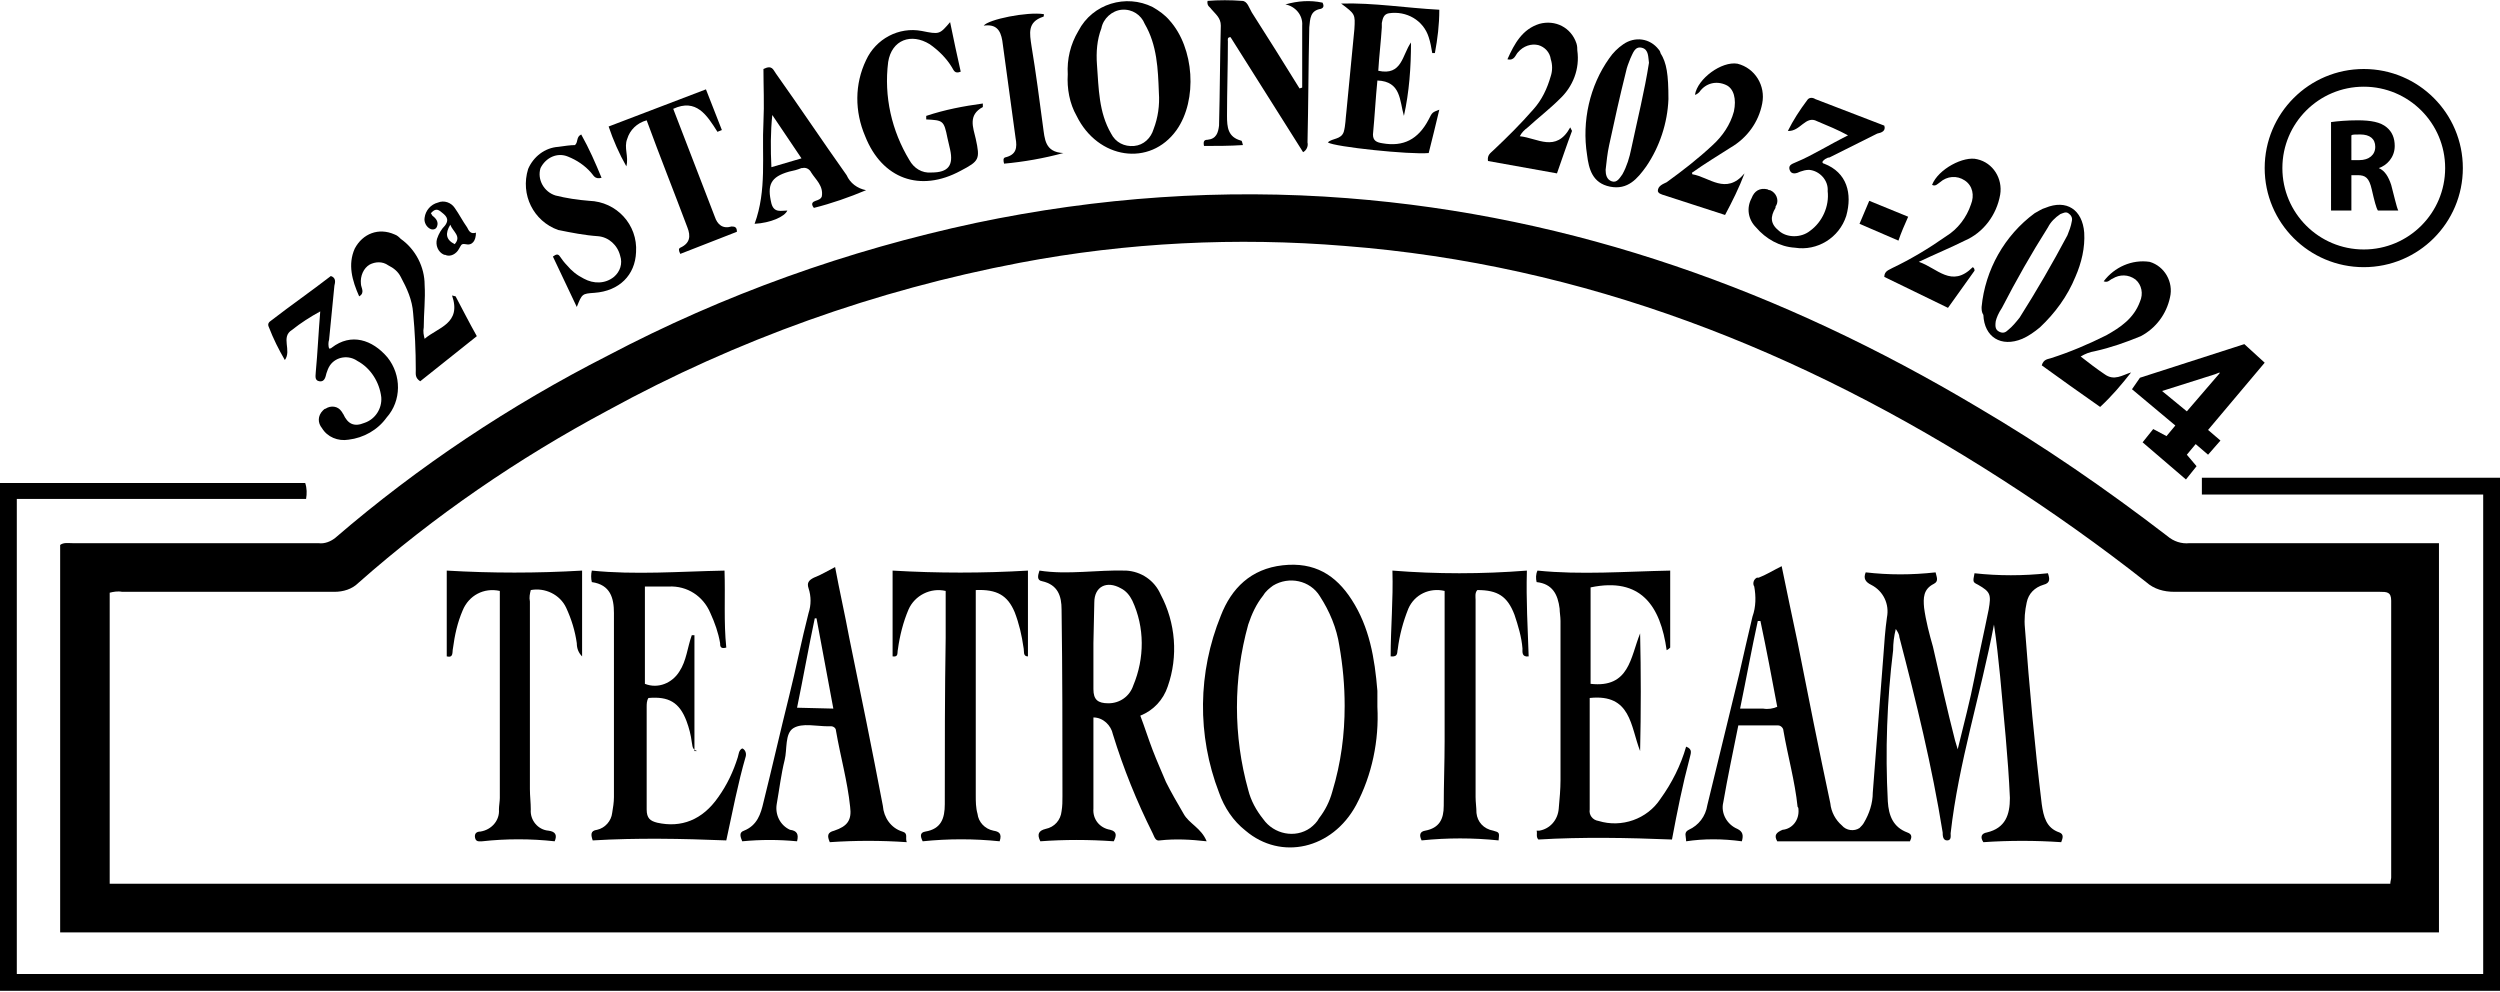
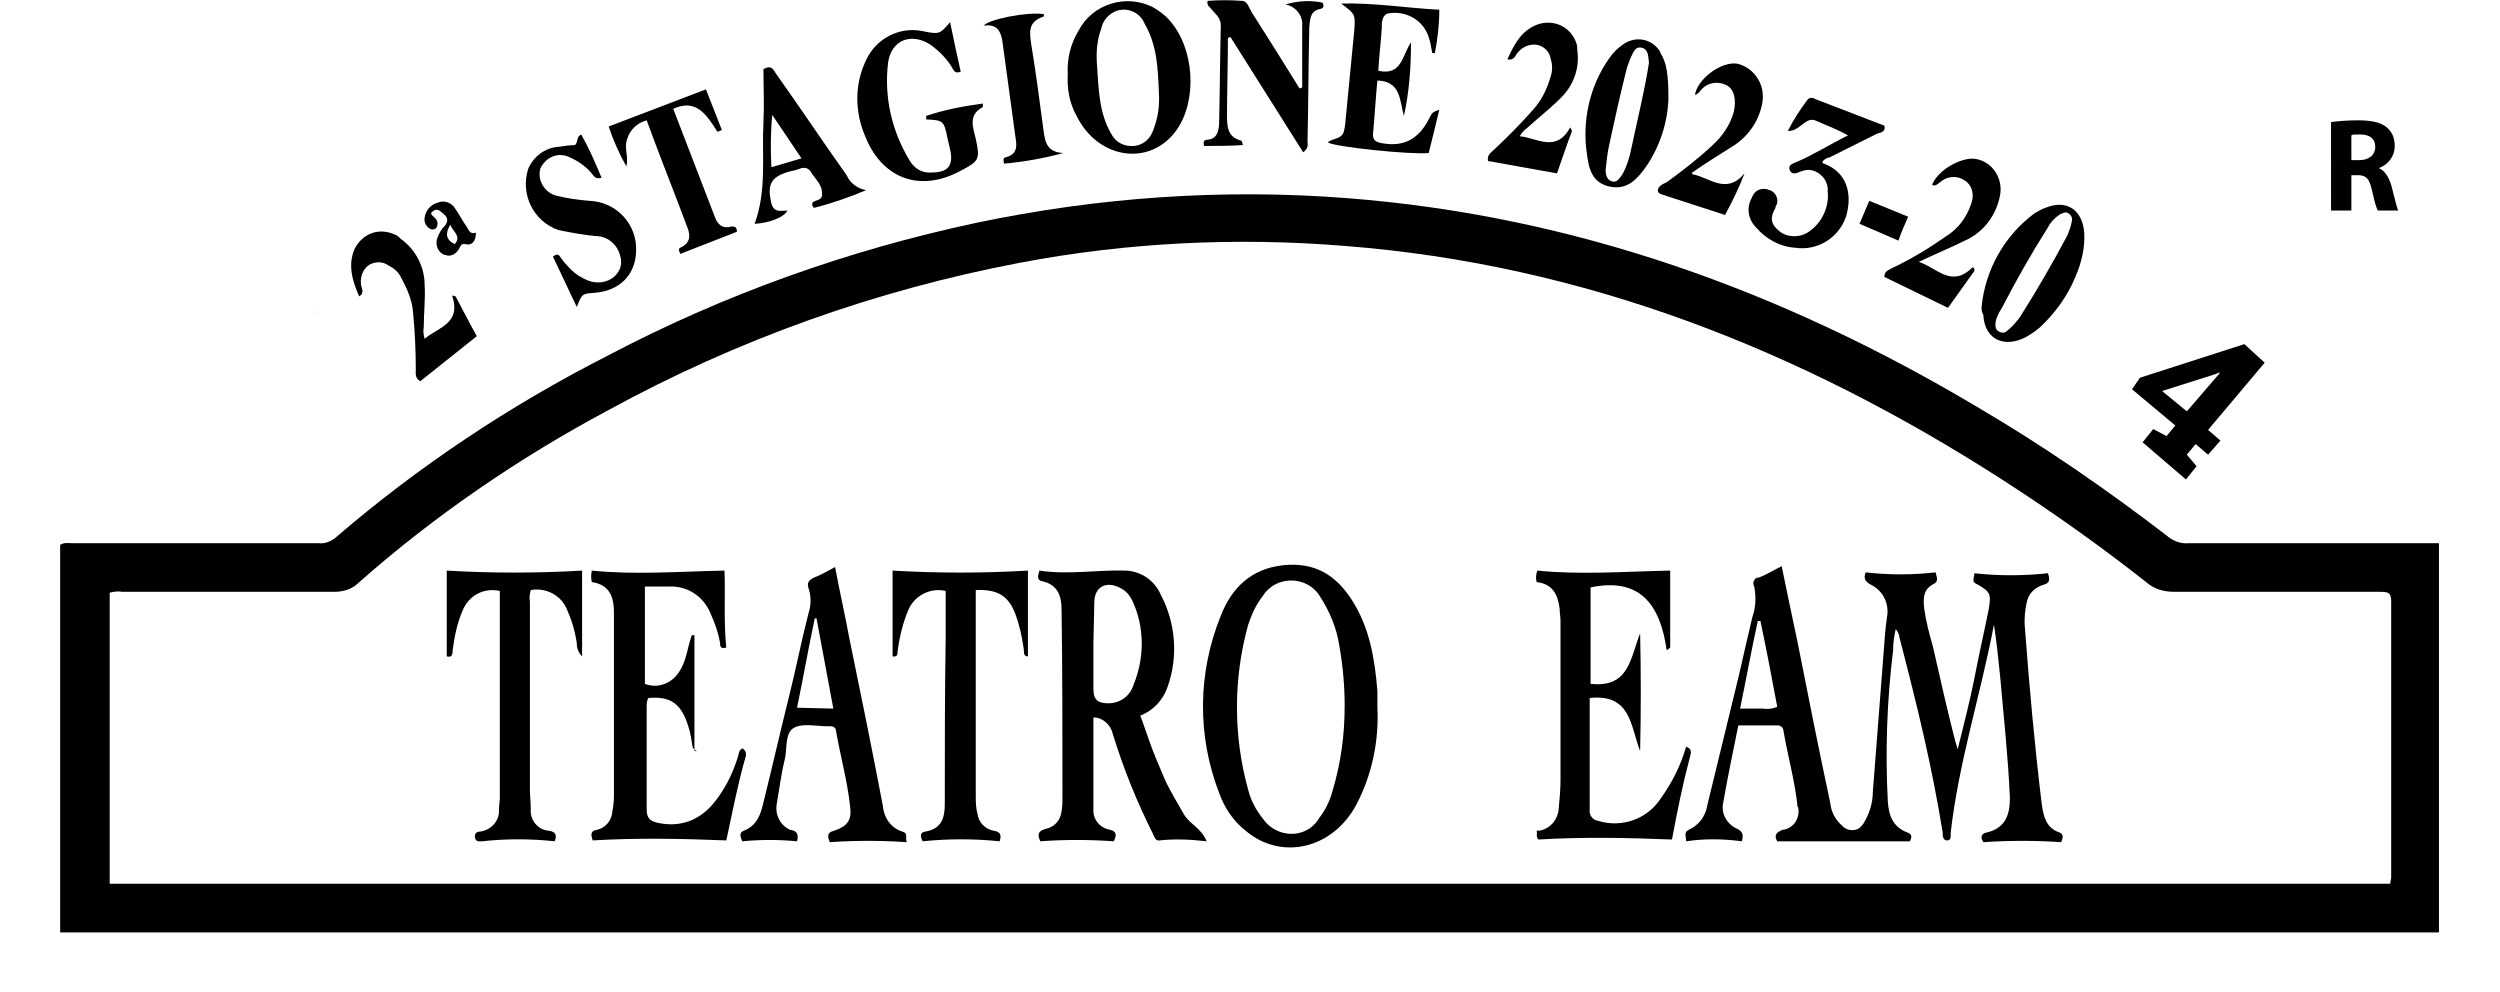
<svg xmlns="http://www.w3.org/2000/svg" version="1.1" id="Livello_1" x="0px" y="0px" viewBox="0 0 282.6 112.1" style="enable-background:new 0 0 282.6 112.1;" xml:space="preserve">
  <style type="text/css">
	.st0{fill:none;stroke:#000000;stroke-width:2;stroke-miterlimit:10;}
</style>
  <g>
    <g>
      <g>
        <g id="Livello_1-2">
          <g id="Livello_1-2-2">
            <path d="M275.7,61.4v44H6.8V61.6c0.4-0.3,0.9-0.2,1.4-0.2H36c0.7,0.1,1.4-0.2,1.9-0.6c9.4-8.1,19.8-15,30.8-20.6       c13.1-6.9,27.1-11.9,41.6-15c13.8-2.9,27.9-3.9,42-2.8c25.7,2,49.2,10.5,71.2,23.6c7.5,4.4,14.6,9.3,21.5,14.6       c0.7,0.6,1.6,0.9,2.5,0.8h26.8L275.7,61.4z M270.2,99.9c0-0.3,0.1-0.5,0.1-0.7V67.9c0-1-0.5-1-1.3-1h-23.2       c-1.2,0-2.3-0.3-3.2-1.1c-5.2-4.1-10.7-8-16.3-11.6c-22.7-14.6-47.2-24.3-74.3-26.4c-12.2-1-24.6-0.4-36.7,1.9       c-16.3,3.1-32,8.7-46.6,16.7c-10.1,5.4-19.6,11.9-28.2,19.5c-0.7,0.7-1.7,1-2.7,1h-24c-0.5-0.1-1,0-1.4,0.1v32.9       C12.4,99.9,270.2,99.9,270.2,99.9z" />
-             <path d="M282.6,54v58H0V54.6h34.5c0.2,0.6,0.2,1.2,0.1,1.8H1.9v53.7h278.8V55.9h-31.8V54H282.6z" />
            <path d="M120.7,8.4c-0.1-1.7,0.3-3.4,1.2-4.9c1.6-3.1,5.4-4.2,8.4-2.7c0.7,0.4,1.4,0.9,1.9,1.5c2.8,3.1,3.2,9,0.8,12.4       c-3,4.2-8.9,3.3-11.3-1.6C120.9,11.7,120.6,10,120.7,8.4z M131,10.5c-0.1-2.7-0.2-5.4-1.6-7.8c-0.4-1-1.4-1.7-2.6-1.6       c-1.1,0.1-2.1,1-2.3,2.1c-0.5,1.3-0.6,2.7-0.5,4.1c0.2,2.7,0.2,5.4,1.6,7.8c0.5,1,1.5,1.5,2.6,1.4s1.9-0.9,2.2-1.9       C130.9,13.3,131.1,11.9,131,10.5z" />
            <path d="M151.6,0.4c3.7-0.1,7.3,0.5,11.1,0.7c0,1.7-0.2,3.3-0.5,4.9h-0.3c-0.1-0.6-0.2-1.2-0.4-1.8c-0.6-1.9-2.5-3-4.5-2.7       c-0.6,0.1-0.7,0.6-0.8,1.1c0,0.2,0,0.3,0,0.5c-0.1,1.6-0.3,3.2-0.4,4.9c2.7,0.6,2.7-1.8,3.7-3.2c0,2.8-0.2,5.6-0.8,8.3       c-0.5-1.7-0.3-3.9-3-4c-0.2,2-0.3,4-0.5,6.1c0,0.7,0.4,0.9,1.1,1c2.3,0.4,4-0.4,5.2-2.7c0.4-0.8,0.4-0.8,1.2-1.1       c-0.4,1.7-0.8,3.3-1.2,4.9c-2.1,0.2-10.7-0.7-11.4-1.2c0.5-0.5,1.5-0.3,1.8-1.2c0.2-0.7,0.2-1.5,0.3-2.3       c0.3-3.1,0.6-6.2,0.9-9.3C153.2,1.6,153.2,1.6,151.6,0.4z" />
            <path d="M147.2,9.9v-7c0.1-1.2-0.8-2.2-1.9-2.4c1.4-0.4,2.8-0.5,4.2-0.2c0.2,0.4,0.1,0.6-0.2,0.7c-1.2,0.2-1.2,1.1-1.3,2.1       c-0.1,4.4-0.1,8.7-0.2,13c0.1,0.4-0.1,0.9-0.5,1.1l-8.2-13c-0.4,0-0.3,0.3-0.3,0.5c0,2.8-0.1,5.6-0.1,8.4       c0,1.3,0.1,2.4,1.6,2.8c0.1,0,0.1,0.2,0.2,0.5c-1.5,0.1-3,0.1-4.4,0.1c-0.1-0.5,0-0.7,0.4-0.7c1-0.1,1.2-0.8,1.3-1.6       c0.1-3.8,0.1-7.5,0.2-11.3c0-0.9-0.6-1.3-1.1-1.9c-0.1-0.2-0.5-0.3-0.4-0.9c1.3-0.1,2.6-0.1,3.9,0c0.6,0,0.8,0.8,1.1,1.3       c1.8,2.8,3.6,5.7,5.4,8.6L147.2,9.9z" />
            <path d="M107.4,2.5c0.4,2,0.8,3.8,1.2,5.6c-0.7,0.3-0.8-0.2-1-0.5c-0.6-1-1.5-1.9-2.5-2.6c-2.1-1.3-4.3-0.5-4.7,2       c-0.5,3.9,0.4,7.8,2.4,11.1c0.5,0.9,1.4,1.5,2.5,1.4c1.9,0,2.5-0.8,2.1-2.6c-0.1-0.4-0.2-0.9-0.3-1.3c-0.4-2-0.5-2-2.4-2.1       v-0.4c2.1-0.7,4.2-1.1,6.4-1.4c0,0.1,0,0.3,0,0.4c-1.7,0.9-1.1,2.3-0.8,3.6c0.5,2.3,0.4,2.5-1.7,3.6c-4.6,2.5-8.9,0.9-10.8-3.9       c-1.2-2.8-1.2-5.9,0.1-8.6c1.1-2.4,3.7-3.8,6.3-3.3C106.2,3.9,106.2,3.9,107.4,2.5z" />
            <path d="M224,34.7c0.4-4.2,2.6-8.1,6-10.6c0.4-0.2,0.8-0.5,1.2-0.6c2.4-1,4.2,0.2,4.4,2.8c0.1,1.7-0.3,3.4-1,5       c-0.9,2.2-2.3,4.1-4,5.7c-0.6,0.5-1.3,1-2,1.3c-2.4,1-4.3-0.2-4.4-2.7C224,35.3,224,35,224,34.7z M225.6,36.3       c-0.1,0.7,0,1,0.4,1.2s0.7,0.1,1-0.2c0.5-0.4,0.9-0.9,1.3-1.4c1.9-3,3.7-6.1,5.4-9.3c0.2-0.5,0.4-1,0.5-1.6       c0.1-0.4-0.1-0.7-0.4-0.9c-0.3-0.2-0.6,0-0.9,0.1c-0.6,0.4-1.1,0.9-1.4,1.5c-1.9,3-3.6,6-5.2,9.1       C225.9,35.4,225.7,35.9,225.6,36.3z" />
            <path d="M188.6,11.2c-0.1,2.7-1,5.4-2.5,7.6c-1,1.4-2.1,2.7-4.1,2.3s-2.4-2-2.6-3.6c-0.6-3.8,0.3-7.8,2.5-10.9       c0.4-0.6,1-1.2,1.6-1.6c1.3-0.9,3-0.7,4,0.6l0,0c0.1,0.1,0.2,0.3,0.2,0.4C188.4,7.1,188.6,8.4,188.6,11.2z M186.4,7.1       c-0.1-0.6,0-1.5-0.8-1.7s-1,0.6-1.3,1.2c-0.2,0.5-0.4,1-0.5,1.5c-0.7,2.8-1.3,5.5-1.9,8.3c-0.2,0.9-0.3,1.9-0.4,2.8       c0,0.5,0.1,1.1,0.7,1.3s0.9-0.4,1.2-0.8c0.5-0.9,0.8-1.9,1-2.9C185.1,13.5,185.9,10.3,186.4,7.1z" />
-             <path d="M36.2,35.2c-1.1,0.6-2.2,1.3-3.2,2.1c-1.3,0.8,0,2.3-0.8,3.4c-0.7-1.2-1.3-2.4-1.8-3.7c-0.2-0.4,0-0.6,0.3-0.8       c2.2-1.7,4.5-3.3,6.7-5c0.6,0.2,0.5,0.7,0.4,1.1c-0.2,2-0.4,4-0.6,6.1c-0.1,0.3-0.1,0.7,0,1c0.1,0,0.2,0,0.3-0.1       c2.2-1.7,4.6-0.9,6.3,1.1c1.6,2,1.6,4.9-0.1,6.8c-1,1.4-2.6,2.3-4.3,2.5c-1.2,0.2-2.4-0.3-3-1.3c-0.5-0.6-0.5-1.4,0.1-2l0,0       c0.1-0.1,0.2-0.2,0.3-0.2c0.6-0.4,1.4-0.3,1.8,0.3l0,0c0.1,0.1,0.1,0.2,0.2,0.3c0.5,1.1,1.2,1.5,2.4,1c1.2-0.4,2-1.6,1.9-2.9       c-0.2-1.7-1.2-3.3-2.7-4.1c-1-0.7-2.4-0.5-3.1,0.5l0,0c-0.2,0.3-0.3,0.6-0.4,0.9c-0.1,0.4-0.2,1-0.8,0.9s-0.4-0.7-0.4-1.1       C35.9,39.9,36,37.6,36.2,35.2z M36,35.2L36,35.2C36,35.4,36.1,35.4,36,35.2L36,35.2L36,35.2z" />
            <path d="M65,16.4c0.4-0.4,0.1-0.9,0.7-1.2c0.9,1.6,1.6,3.2,2.3,4.9c-0.8,0.2-0.9-0.3-1.2-0.6c-0.7-0.8-1.6-1.4-2.6-1.8       c-1.2-0.5-2.5,0.1-3.1,1.3c-0.4,1.3,0.4,2.7,1.7,3.1c1.2,0.3,2.5,0.5,3.8,0.6c3.1,0.1,5.5,2.7,5.3,5.8l0,0       c-0.1,2.6-1.9,4.4-4.7,4.6c-1.4,0.1-1.4,0.1-2,1.6L62.5,29c0.4-0.3,0.6-0.3,0.8,0s0.5,0.7,0.8,1c0.5,0.6,1.1,1.1,1.9,1.5       c1.1,0.6,2.4,0.6,3.4-0.2c0.7-0.6,1-1.5,0.7-2.4c-0.3-1.2-1.3-2.1-2.5-2.2c-1.5-0.1-3-0.4-4.5-0.7c-2.8-1-4.3-4-3.4-6.9       c0.6-1.4,1.9-2.4,3.4-2.5C63.8,16.5,64.5,16.4,65,16.4z" />
            <path d="M83.3,26.2l-6.4,2.5c-0.2-0.4-0.2-0.6,0-0.7c1.1-0.5,1.2-1.3,0.8-2.3c-1.5-4-3.1-8-4.6-12.1c-1.1,0.3-1.9,1.1-2.2,2.1       c-0.4,1,0.2,2-0.1,3.1c-0.8-1.4-1.5-3-2-4.5l11-4.2l1.8,4.6l-0.5,0.2c-1.2-1.9-2.4-3.8-5-2.6c1.6,4.1,3.1,8.1,4.7,12.2       c0.3,0.9,0.9,1.4,1.9,1.1C83.1,25.6,83.3,25.7,83.3,26.2z" />
            <path d="M85.3,25.3c1.4-3.8,0.8-7.7,1-11.5c0.1-2,0-4.1,0-6c1-0.5,1.1,0.1,1.4,0.5c2.7,3.8,5.3,7.7,8,11.5       c0.4,0.9,1.2,1.5,2.2,1.7C96,22.3,94,23,92,23.5c-0.4-0.5-0.1-0.7,0.2-0.8s0.6-0.2,0.7-0.5c0.2-1.2-0.7-1.9-1.2-2.7       c-0.2-0.4-0.6-0.6-1-0.5h-0.1c-0.5,0.2-0.9,0.3-1.4,0.4c-2.1,0.6-2.5,1.5-2,3.6c0.3,1.1,1.1,0.8,1.8,0.8       C88.7,24.5,87.1,25.2,85.3,25.3z M90.6,17.9L87.3,13c-0.2,1.9-0.2,3.9-0.1,5.9L90.6,17.9z" />
            <path d="M191.3,19.7c1.9,0.3,3.8,2.4,5.9-0.1c-0.6,1.6-1.4,3.2-2.2,4.7l-7.1-2.3c-0.2-0.1-0.4-0.1-0.5-0.4c0-0.6,0.6-0.8,1-1       c1.8-1.3,3.6-2.7,5.2-4.2c1.1-1,2-2.3,2.4-3.8c0.3-1.4,0-2.6-0.9-3c-1.1-0.5-2.3-0.2-3,0.8c-0.1,0.1-0.2,0.2-0.4,0.3h-0.1       c0.3-1.8,3-3.8,4.8-3.5c2,0.5,3.2,2.5,2.8,4.5c-0.4,2.1-1.7,3.9-3.6,5c-1.4,0.9-2.9,1.8-4.3,2.8       C191.2,19.5,191.3,19.6,191.3,19.7z" />
            <path d="M223.2,30.6l-3,4.2l-7.2-3.5c0-0.7,0.6-0.8,0.9-1c2.1-1,4.1-2.2,6.1-3.6c1.3-0.8,2.3-2.1,2.8-3.6       c0.4-1,0.2-2.1-0.7-2.7s-2-0.5-2.8,0.2c-0.3,0.2-0.5,0.5-0.9,0.3c0.7-1.8,3.6-3.3,5.1-2.9c1.8,0.4,2.9,2.2,2.6,4       c-0.4,2.3-1.9,4.3-4,5.2c-1.6,0.8-3.3,1.5-5.2,2.4c2.1,0.7,3.7,3,6.1,0.6C223.2,30.3,223.2,30.5,223.2,30.6z" />
            <path d="M168.2,18.2c-0.1-0.7,0.3-0.9,0.6-1.2c1.6-1.5,3.1-3,4.5-4.6c1-1.1,1.6-2.4,2-3.8c0.2-0.6,0.2-1.3,0-1.9       c-0.1-0.8-0.7-1.4-1.4-1.6c-0.8-0.2-1.7,0.1-2.3,0.8c-0.3,0.3-0.4,1-1.2,0.8c0.8-1.8,1.7-3.4,3.6-4c1.8-0.5,3.6,0.4,4.2,2.2       c0.1,0.3,0.1,0.6,0.1,0.8c0.3,2.1-0.5,4.1-2,5.5c-1.1,1.1-2.4,2.1-3.6,3.2c-0.4,0.3-0.7,0.6-0.9,1c2,0.2,4.1,1.9,5.7-1l0.2,0.4       c-0.6,1.6-1.1,3.1-1.7,4.8L168.2,18.2z" />
            <path d="M47.5,43.1c-0.6-0.4-0.5-0.8-0.5-1.3c0-2.2-0.1-4.3-0.3-6.4c-0.1-1.5-0.7-2.8-1.4-4.1c-0.3-0.6-0.8-1-1.4-1.3       c-0.7-0.5-1.5-0.4-2.1-0.1c-0.7,0.4-1.1,1.3-1,2.2c0,0.4,0.5,1-0.2,1.4c-0.8-1.8-1.3-3.6-0.5-5.4c0.9-1.7,2.7-2.4,4.5-1.6       c0.3,0.1,0.5,0.3,0.7,0.5c1.7,1.2,2.7,3.2,2.7,5.2c0.1,1.6-0.1,3.2-0.1,4.8c-0.1,0.5,0,0.9,0.1,1.3c1.5-1.3,4.2-1.7,3.1-4.9       l0.4,0.1c0.8,1.5,1.5,2.9,2.4,4.5L47.5,43.1z" />
-             <path d="M235.2,40.3c0.9,0.7,1.8,1.4,2.7,2c1.1,0.8,2,0.1,3-0.2c-1.1,1.4-2.2,2.7-3.5,3.9l-3.4-2.4l-3.2-2.3       c0.2-0.7,0.7-0.7,1-0.8c2.2-0.7,4.3-1.6,6.3-2.6c1.6-0.9,3.1-1.9,3.8-3.8c0.4-0.9,0.2-1.9-0.5-2.5c-0.8-0.6-1.8-0.6-2.6-0.1       c-0.3,0.1-0.5,0.5-1,0.3c1.2-1.6,3.2-2.5,5.2-2.2c1.7,0.5,2.7,2.3,2.3,4c-0.4,1.9-1.6,3.5-3.3,4.4c-1.7,0.7-3.4,1.3-5.2,1.7       C236.2,39.8,235.7,40,235.2,40.3z" />
            <path d="M118,1.6c0,0.2,0,0.3-0.1,0.3c-1.8,0.6-1.5,1.9-1.3,3.3c0.5,3,0.9,6.1,1.3,9.1c0.2,1.4,0.2,2.9,2.3,3       c-2.2,0.6-4.5,1-6.7,1.2c-0.1-0.4-0.1-0.6,0.1-0.7c1.3-0.3,1.4-1.1,1.2-2.2c-0.5-3.7-1-7.4-1.5-11c-0.2-1.2-0.7-1.9-2.1-1.7       C111.7,2.2,116.1,1.3,118,1.6z" />
            <path d="M48.7,24.1c0.1,0.1,0.1,0.2,0.2,0.3c0.4,0.3,0.7,0.7,0.5,1.2c-0.1,0.3-0.4,0.4-0.7,0.3l0,0c-0.5-0.2-0.8-0.8-0.7-1.3       c0.1-0.8,0.7-1.5,1.5-1.7c0.7-0.3,1.5,0,1.9,0.6c0.5,0.7,0.9,1.5,1.4,2.2c0.2,0.4,0.4,0.8,1,0.6c0,0.9-0.4,1.5-1.2,1.3       c-0.5-0.1-0.5,0.2-0.7,0.5c-0.3,0.6-1,1-1.6,0.7c0,0,0,0-0.1,0c-0.7-0.3-1-1.1-0.8-1.8c0.2-0.6,0.5-1.1,0.9-1.5       c0.6-0.8,0-1.2-0.5-1.6S49,23.8,48.7,24.1z M50.9,25.4c-0.6,1-0.5,1.7,0.5,2.2C52.2,26.7,51.2,26.2,50.9,25.4z" />
            <path d="M214.6,27.2l-4.4-1.9l1.1-2.6l4.4,1.8C215.3,25.4,214.9,26.3,214.6,27.2z" />
-             <path d="M36,35.2L36,35.2L36,35.2C36.1,35.4,36,35.4,36,35.2L36,35.2z" />
+             <path d="M36,35.2L36,35.2C36.1,35.4,36,35.4,36,35.2L36,35.2z" />
            <path d="M190.6,95.1c0-0.6-0.3-1,0.3-1.3c1.1-0.5,1.9-1.5,2.1-2.8c1.2-4.9,2.4-9.9,3.6-14.8c0.5-2.2,1-4.4,1.5-6.5       c0.4-1.1,0.4-2.3,0.2-3.4c-0.2-0.3-0.1-0.8,0.3-1c0,0,0,0,0.1,0h0.1c0.8-0.3,1.6-0.8,2.6-1.3c0.6,2.9,1.2,5.8,1.8,8.6       c1.2,6.1,2.4,12.1,3.7,18.2c0.1,1,0.6,1.9,1.3,2.5c0.5,0.6,1.4,0.7,2,0.3c0.2-0.2,0.4-0.4,0.5-0.6c0.6-1,1-2.2,1-3.4       c0.4-5.2,0.8-10.4,1.2-15.5c0.1-1.4,0.2-2.9,0.4-4.3c0.3-1.5-0.4-3-1.8-3.7c-0.6-0.3-0.9-0.7-0.6-1.4c2.6,0.3,5.2,0.3,7.9,0       c0.1,0.5,0.4,1-0.2,1.3c-1.2,0.6-1.2,1.6-1.1,2.7c0.2,1.5,0.6,3,1,4.4c0.8,3.5,1.6,7.1,2.5,10.6c0.1,0.3,0.2,0.7,0.3,1       c0.7-2.9,1.4-5.5,1.9-8.1s1.1-5.2,1.6-7.7c0.3-1.7,0.2-2-1.2-2.8c-0.6-0.3-0.6-0.3-0.4-1.3c2.7,0.3,5.5,0.3,8.3,0       c0.2,0.6,0.3,1.1-0.5,1.3c-1,0.3-1.7,1-1.9,2c-0.2,0.9-0.3,1.9-0.2,2.9c0.5,6.7,1.1,13.3,1.9,19.9c0.2,1.4,0.5,2.7,2,3.2       c0.5,0.2,0.4,0.6,0.2,1.1c-2.9-0.2-5.9-0.2-8.8,0c-0.4-0.6-0.2-1,0.4-1.1c2.1-0.5,2.6-2,2.6-3.9c-0.2-4.6-0.7-9.2-1.1-13.7       c-0.2-2-0.4-3.9-0.7-5.9c-1.5,7.9-4,15.6-4.9,23.6c0,0.3,0.1,0.8-0.4,0.8s-0.5-0.6-0.5-0.9c-1.2-7.5-3-14.8-4.9-22.1       c0-0.3-0.2-0.6-0.4-0.9c-0.2,0.8-0.3,1.6-0.3,2.4c-0.7,5.7-0.9,11.4-0.6,17.1c0.1,1.6,0.6,2.9,2.2,3.5c0.6,0.2,0.5,0.6,0.3,1       h-15c-0.4-0.7-0.1-1,0.6-1.3c1.1-0.1,1.9-1.1,1.8-2.3l0,0c0-0.1,0-0.2-0.1-0.3c-0.3-2.9-1.1-5.7-1.6-8.6c0-0.3-0.3-0.6-0.6-0.6       l0,0h-4.5c-0.6,3-1.2,5.8-1.7,8.7c-0.3,1.2,0.4,2.5,1.6,3c0.6,0.3,0.7,0.7,0.5,1.4C194.7,94.8,192.6,94.8,190.6,95.1z        M200.9,79.9c-0.6-3.2-1.2-6.4-1.9-9.7h-0.3c-0.7,3.2-1.3,6.5-2,9.9h2.6C199.9,80.2,200.4,80.1,200.9,79.9z" />
            <path d="M123.6,81.1v10.3c-0.1,1.2,0.7,2.2,1.9,2.4c0.8,0.2,0.7,0.7,0.4,1.3c-2.8-0.2-5.6-0.2-8.3,0c-0.4-0.8-0.2-1.2,0.6-1.4       c1-0.2,1.7-1,1.8-2c0.1-0.6,0.1-1.1,0.1-1.7c0-7,0-14.1-0.1-21.1c0-1.5-0.4-2.8-2.2-3.2c-0.6-0.1-0.5-0.6-0.3-1.2       c3.2,0.5,6.5-0.1,9.8,0c1.7,0.1,3.2,1.1,3.9,2.7c1.7,3.2,2,7,0.8,10.4c-0.5,1.5-1.6,2.7-3.1,3.3c0.5,1.3,0.9,2.6,1.4,3.9       s1,2.4,1.5,3.6c0.6,1.2,1.3,2.4,2,3.6c0.6,1.1,2,1.6,2.6,3.1c-1.8-0.2-3.5-0.3-5.3-0.1c-0.5,0.1-0.6-0.4-0.8-0.8       c-1.8-3.6-3.3-7.3-4.5-11.2C125.6,82,124.7,81.1,123.6,81.1z M123.6,72.7v5.2c0,1.2,0.5,1.6,1.7,1.6c1.3,0,2.4-0.8,2.8-2       c1.3-3.1,1.3-6.6-0.1-9.6c-0.3-0.6-0.7-1.1-1.3-1.4c-1.6-0.9-3-0.2-3,1.6L123.6,72.7z" />
            <path d="M155.7,79.9c0.2,3.8-0.6,7.7-2.4,11.1c-2.7,5-8.5,6.3-12.5,2.9c-1.4-1.1-2.4-2.6-3-4.3c-2.5-6.5-2.4-13.6,0.2-20       c1.2-3.1,3.4-5.3,7-5.7c3.6-0.4,6,1.1,7.8,3.9c2,3.1,2.6,6.6,2.9,10.3C155.7,78.7,155.7,79.3,155.7,79.9z M152,79.8       c0-2.3-0.2-4.5-0.6-6.8c-0.3-2-1.1-3.9-2.2-5.6c-1.1-1.8-3.5-2.3-5.3-1.2c-0.4,0.3-0.8,0.6-1.1,1.1c-0.8,1-1.3,2.1-1.7,3.3       c-1.7,6.1-1.7,12.6,0,18.7c0.3,1.2,0.9,2.3,1.7,3.3c1.2,1.7,3.6,2.2,5.3,1c0.4-0.3,0.8-0.7,1-1.1c0.7-0.9,1.2-1.9,1.5-3       C151.6,86.2,152,83,152,79.8L152,79.8z" />
            <path d="M78.8,84.9c-0.6-0.2-0.5-0.6-0.6-1c-0.1-0.8-0.3-1.6-0.6-2.4c-0.8-2.1-2-2.8-4.3-2.6c-0.2,0.3-0.2,0.7-0.2,1v11.6       c0,1,0.4,1.3,1.2,1.5c2.7,0.6,5.1-0.3,6.9-2.9c1-1.4,1.7-2.9,2.2-4.5c0.1-0.3,0.1-0.8,0.5-1c0.3,0.1,0.5,0.5,0.4,0.9       c-0.9,3.1-1.5,6.3-2.2,9.5c-5-0.2-10.1-0.3-15.1,0c-0.2-0.6-0.3-1.1,0.5-1.2c0.9-0.2,1.6-1,1.7-1.9c0.1-0.6,0.2-1.2,0.2-1.8       V69.3c0-1.7-0.4-3.2-2.5-3.5c-0.1-0.4-0.1-0.9,0-1.3c4.9,0.5,9.9,0.1,15,0c0.1,2.9-0.1,5.8,0.2,8.7c-0.7,0.2-0.7-0.2-0.7-0.5       c-0.2-1.2-0.6-2.3-1.1-3.4c-0.8-1.9-2.6-3.1-4.7-3h-2.7v11c1.5,0.6,3.1-0.1,3.9-1.4c0.8-1.2,0.9-2.7,1.4-4.1h0.3v13.1       C78.5,84.9,78.8,84.9,78.8,84.9z" />
            <path d="M173.7,65.8c-0.1-0.4-0.1-0.9,0.1-1.3c4.9,0.5,9.9,0.1,15,0v8.7c-0.1,0.1-0.2,0.2-0.4,0.3c-0.7-5-2.9-8.3-8.6-7.1v10.9       c4.4,0.5,4.5-3,5.6-5.7c0.1,4.4,0.1,8.8,0,13.3c-1.1-2.8-1-6.5-5.7-6v12.6c-0.1,0.6,0.3,1.2,1,1.3l0,0l0,0       c2.6,0.8,5.5-0.2,7-2.5c1.3-1.8,2.3-3.8,2.9-5.9c0.8,0.3,0.5,0.8,0.4,1.3c-0.8,3-1.4,6-2,9.2c-5-0.2-10.1-0.3-15.1,0       c-0.3-0.3-0.1-0.7-0.2-1h0.3c1.2-0.2,2.1-1.2,2.2-2.5c0.1-1.1,0.2-2.2,0.2-3.2v-18c0-0.5-0.1-1-0.1-1.4       C176.1,67.2,175.5,66,173.7,65.8z" />
            <path d="M90.1,95.1c-2.1-0.2-4.1-0.2-6.2,0c-0.2-0.5-0.4-1,0.2-1.2c1.5-0.6,1.9-1.9,2.2-3.2c1-4,1.9-8,2.9-12       c0.8-3.2,1.4-6.3,2.2-9.4c0.3-0.9,0.3-1.9,0-2.8c-0.2-0.6,0-0.9,0.6-1.2c0.8-0.3,1.6-0.8,2.4-1.2c0.5,2.7,1.1,5.3,1.6,8       c1.3,6.3,2.6,12.7,3.8,19c0.1,1.3,0.9,2.5,2.2,2.9c0.7,0.2,0.3,0.7,0.5,1.2c-2.9-0.2-5.8-0.2-8.7,0c-0.3-0.7-0.3-1.1,0.5-1.3       c1.5-0.5,2-1.2,1.8-2.7c-0.3-2.9-1.1-5.7-1.6-8.6c0-0.3-0.3-0.5-0.5-0.5l0,0h-0.4c-1.3,0-2.9-0.4-3.9,0.2s-0.7,2.4-1,3.6       c-0.4,1.6-0.6,3.3-0.9,5c-0.2,1.2,0.4,2.4,1.5,2.9C90.1,93.9,90.3,94.3,90.1,95.1z M94.2,80.1l-1.9-10.2h-0.2       c-0.7,3.3-1.3,6.7-2,10.1L94.2,80.1z" />
-             <path d="M172.6,64.5c-0.1,3.4,0.1,6.5,0.2,9.7c-0.8,0.1-0.7-0.5-0.7-0.9c-0.1-1.3-0.5-2.6-0.9-3.8c-0.8-2.1-1.9-2.8-4.2-2.8       c-0.3,0.3-0.2,0.8-0.2,1.1v22.3c0,0.6,0.1,1.2,0.1,1.8c0.1,1,0.8,1.8,1.9,2c0.7,0.2,0.7,0.2,0.6,1.1c-2.9-0.3-5.8-0.3-8.7,0       c-0.3-0.6-0.2-1,0.4-1.1c1.6-0.3,2.1-1.3,2.1-2.8c0-2.4,0.1-4.9,0.1-7.3v-17c-1.7-0.4-3.4,0.4-4.1,2c-0.6,1.5-1,3-1.2,4.6       c-0.1,0.3,0.1,0.9-0.8,0.8c0-3.2,0.3-6.4,0.2-9.7C162.4,64.9,167.5,64.9,172.6,64.5z" />
            <path d="M110.3,66.7v23.2c0,0.7,0,1.4,0.2,2.1c0.1,0.9,0.8,1.7,1.8,1.9c0.6,0.1,1,0.3,0.7,1.2c-2.9-0.3-5.8-0.3-8.7,0       c-0.3-0.6-0.3-1,0.3-1.1c1.8-0.3,2.2-1.5,2.2-3.1c0-6.3,0-12.6,0.1-18.8v-5.3c-1.7-0.4-3.5,0.5-4.2,2.1c-0.6,1.4-1,3-1.2,4.5       c-0.1,0.4,0.1,0.9-0.6,0.8v-9.7c5.1,0.3,10.2,0.3,15.3,0v9.7c-0.6,0-0.4-0.6-0.5-1c-0.2-1.4-0.5-2.7-1-4       C113.9,67.3,112.7,66.6,110.3,66.7z" />
            <path d="M62.7,95.1c-2.7-0.3-5.5-0.3-8.2,0c-0.3,0-0.7,0.1-0.8-0.4s0.2-0.7,0.6-0.7c1.3-0.2,2.2-1.3,2.1-2.5       c0-0.4,0.1-0.9,0.1-1.3V67.6c0-0.3,0-0.5,0-0.8c-1.8-0.4-3.5,0.5-4.2,2.2c-0.6,1.4-0.9,2.8-1.1,4.3c-0.1,0.4,0.1,1.1-0.7,0.9       v-9.7c5.1,0.3,10.2,0.3,15.3,0v9.7c-0.4-0.4-0.6-0.9-0.6-1.5c-0.2-1.4-0.6-2.7-1.2-4c-0.7-1.5-2.4-2.3-4-2       c-0.1,0.4-0.2,0.8-0.1,1.3v21.2c0,0.8,0.1,1.5,0.1,2.3c-0.1,1.2,0.8,2.3,2,2.4C62.8,94,63,94.4,62.7,95.1z" />
            <path d="M208.9,15.3c-1.1-0.6-2.3-1.1-3.5-1.6c-1.3-0.7-1.9,1.2-3.3,1.1c0.6-1.2,1.3-2.3,2.2-3.5c0.2-0.3,0.6-0.3,0.9-0.1       c2.6,1,5.2,2,7.8,3c0.2,0.6-0.3,0.8-0.8,0.9c-1.8,0.9-3.6,1.8-5.4,2.7c-0.3,0-0.7,0.3-0.8,0.5c0,0.1,0.1,0.2,0.2,0.2       c2.6,1,3.2,3.4,2.5,5.9c-0.8,2.5-3.3,4-5.8,3.6c-1.7-0.1-3.3-1-4.4-2.3c-0.9-0.9-1.1-2.2-0.5-3.3c0.3-0.8,0.9-1.2,1.8-1l0,0       c0.1,0.1,0.3,0.1,0.3,0.1c0.7,0.3,1,1.1,0.7,1.7l0,0c-0.1,0.1-0.1,0.2-0.1,0.3c-0.6,1-0.6,1.8,0.4,2.6c0.9,0.8,2.5,0.8,3.5,0       c1.4-1,2.2-2.8,2-4.5c0.1-1.2-0.9-2.3-2.1-2.4l0,0c-0.4,0-0.7,0.1-1,0.2c-0.4,0.2-1,0.4-1.2-0.2s0.4-0.7,0.8-0.9       C204.8,17.6,206.7,16.4,208.9,15.3z M208.7,15.1L208.7,15.1C208.7,15.3,208.7,15.4,208.7,15.1L208.7,15.1L208.7,15.1z" />
          </g>
        </g>
      </g>
      <g>
        <path d="M263.5,13.8c0.7-0.1,1.8-0.2,3-0.2c1.5,0,2.6,0.2,3.3,0.8c0.6,0.5,0.9,1.2,0.9,2.1c0,1.3-0.9,2.2-1.8,2.5l0,0     c0.7,0.3,1.1,1,1.4,1.9c0.3,1.1,0.6,2.5,0.8,2.9h-2.3c-0.2-0.3-0.4-1.1-0.7-2.4c-0.3-1.3-0.7-1.6-1.6-1.6h-0.7v4h-2.3L263.5,13.8     L263.5,13.8z M265.8,18.1h0.9c1.1,0,1.8-0.6,1.8-1.5s-0.6-1.4-1.7-1.4c-0.6,0-0.9,0-1,0.1L265.8,18.1L265.8,18.1z" />
      </g>
-       <circle class="st0" cx="267.2" cy="19" r="10.2" />
    </g>
    <g>
      <path d="M242.2,50l1.2-1.5l1.5,0.8l1-1.2L241,44l0.9-1.3l11.8-3.8L256,41l-6.4,7.6l1.4,1.2l-1.4,1.6l-1.4-1.2l-1,1.2l1.1,1.3    l-1.2,1.5L242.2,50z M244.4,44.2l2.8,2.3l3.7-4.3v-0.1l-0.5,0.2L244.4,44.2z" />
    </g>
  </g>
</svg>